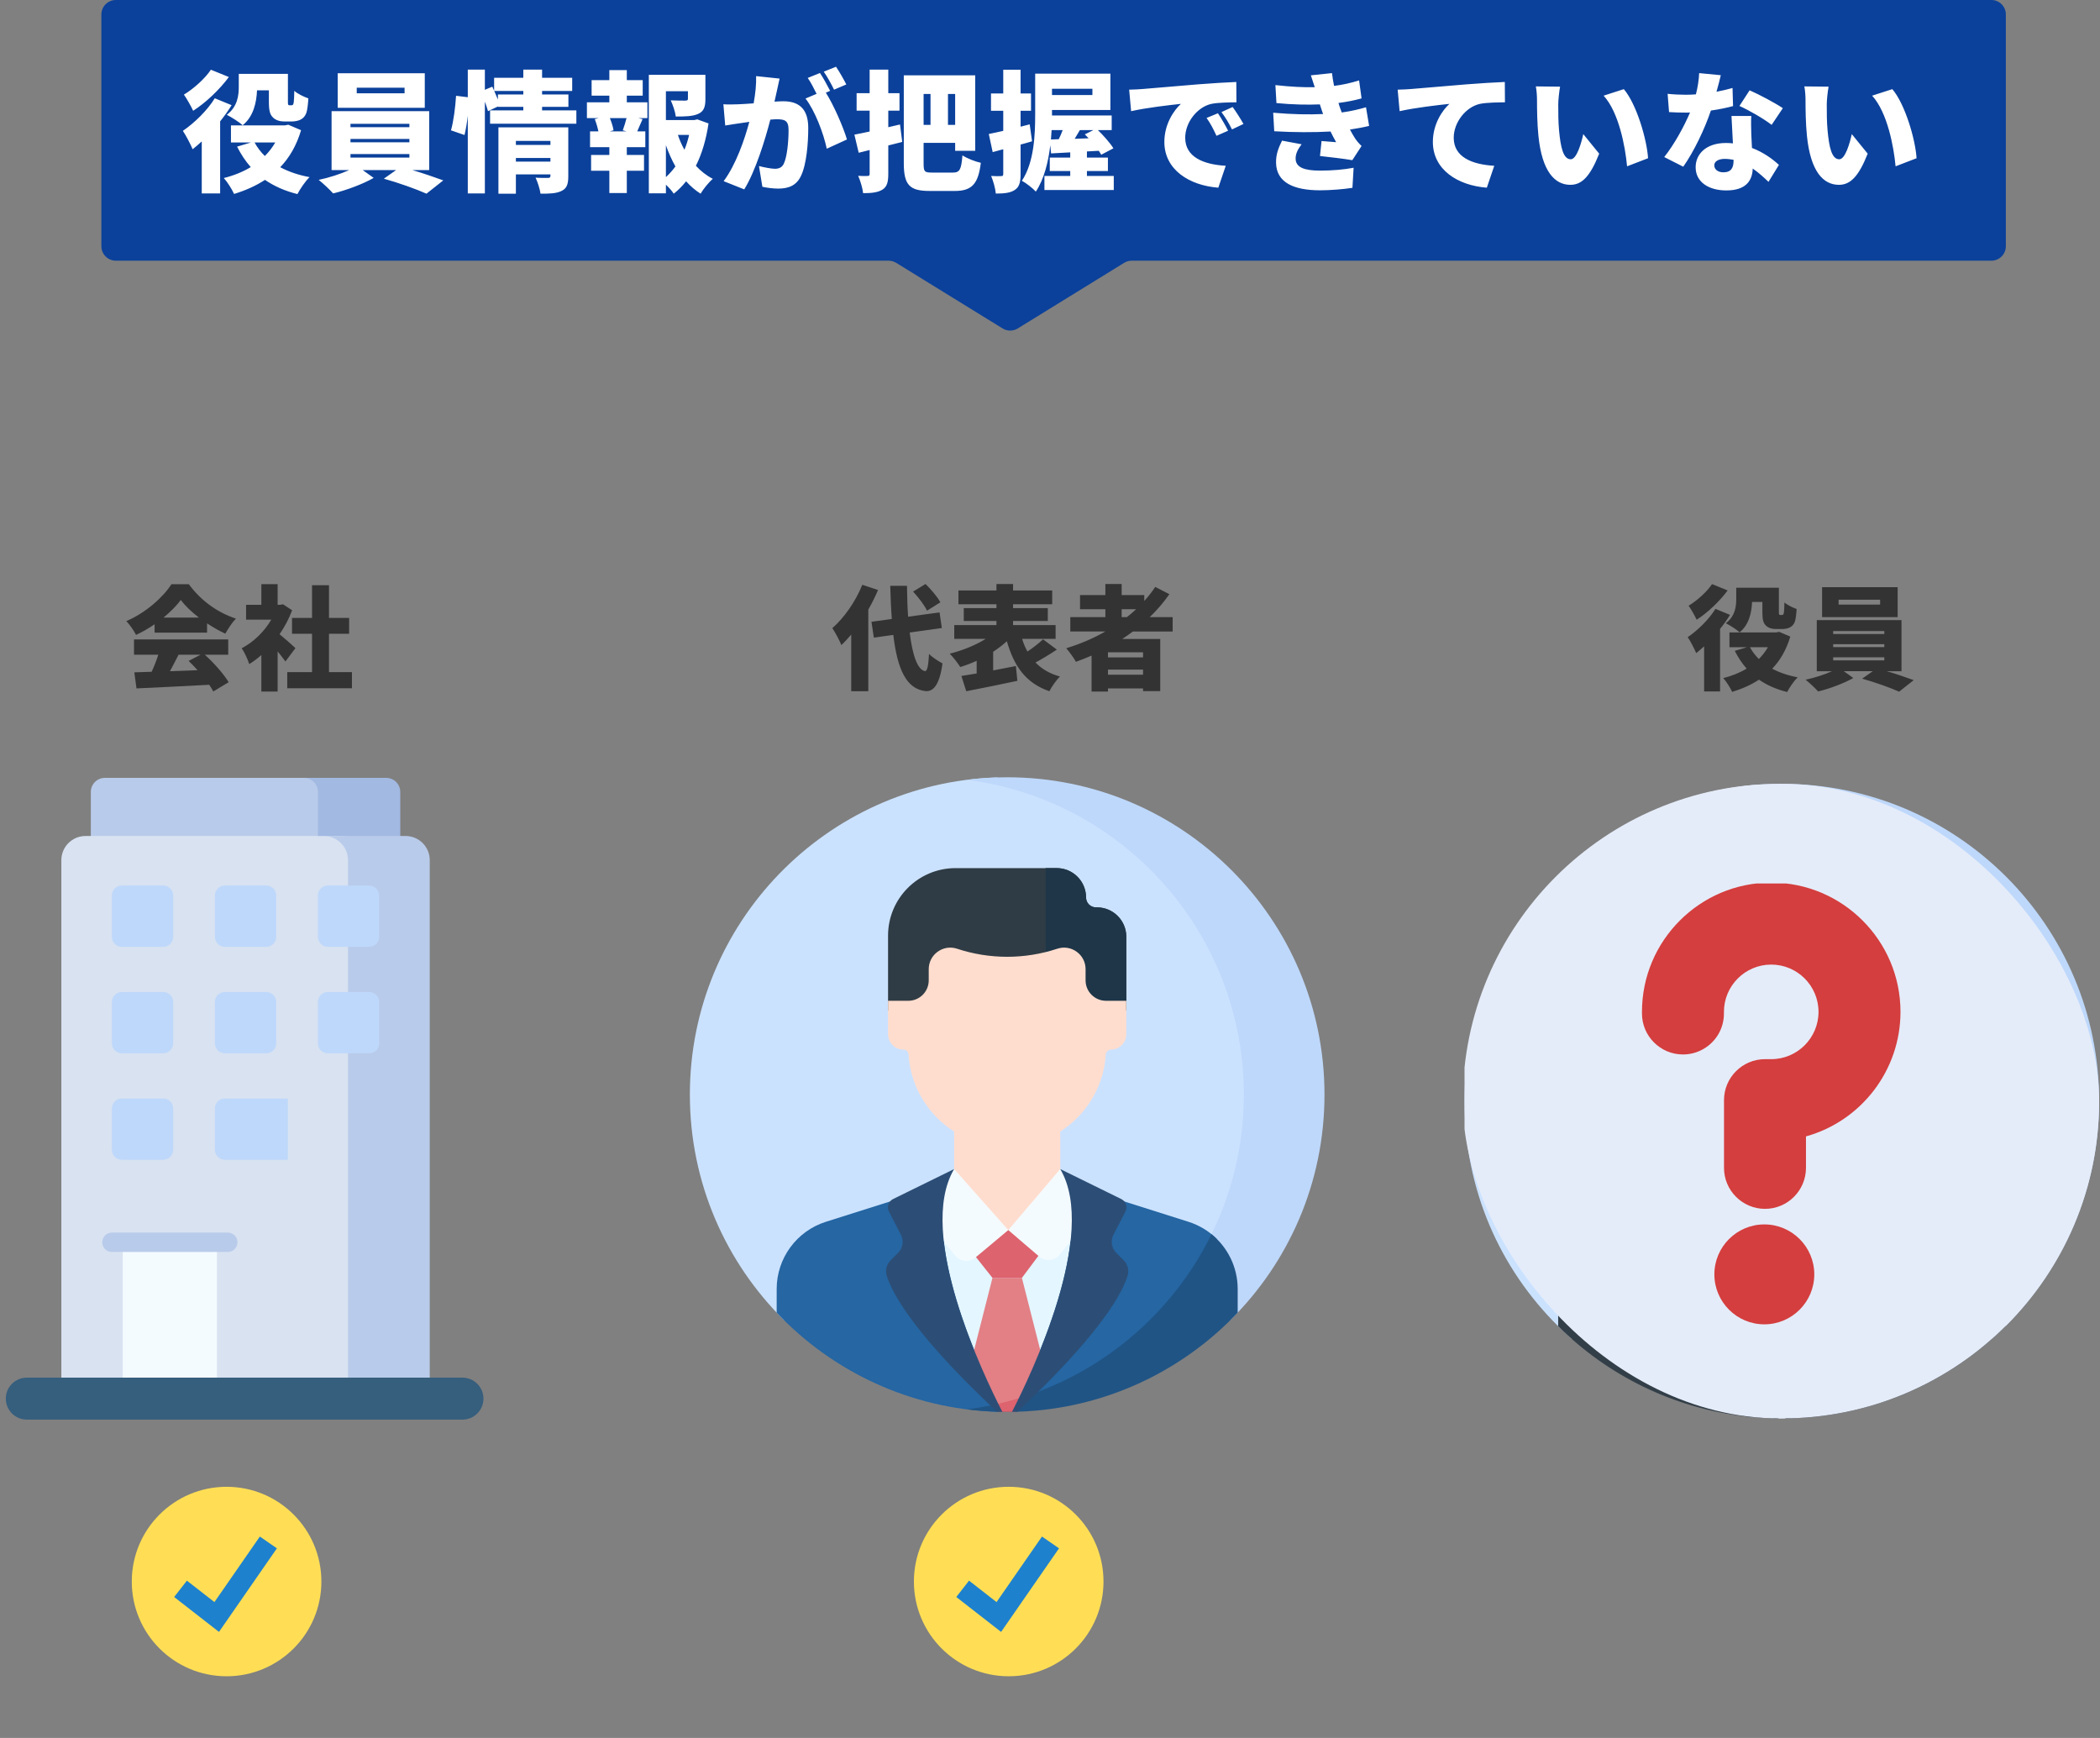
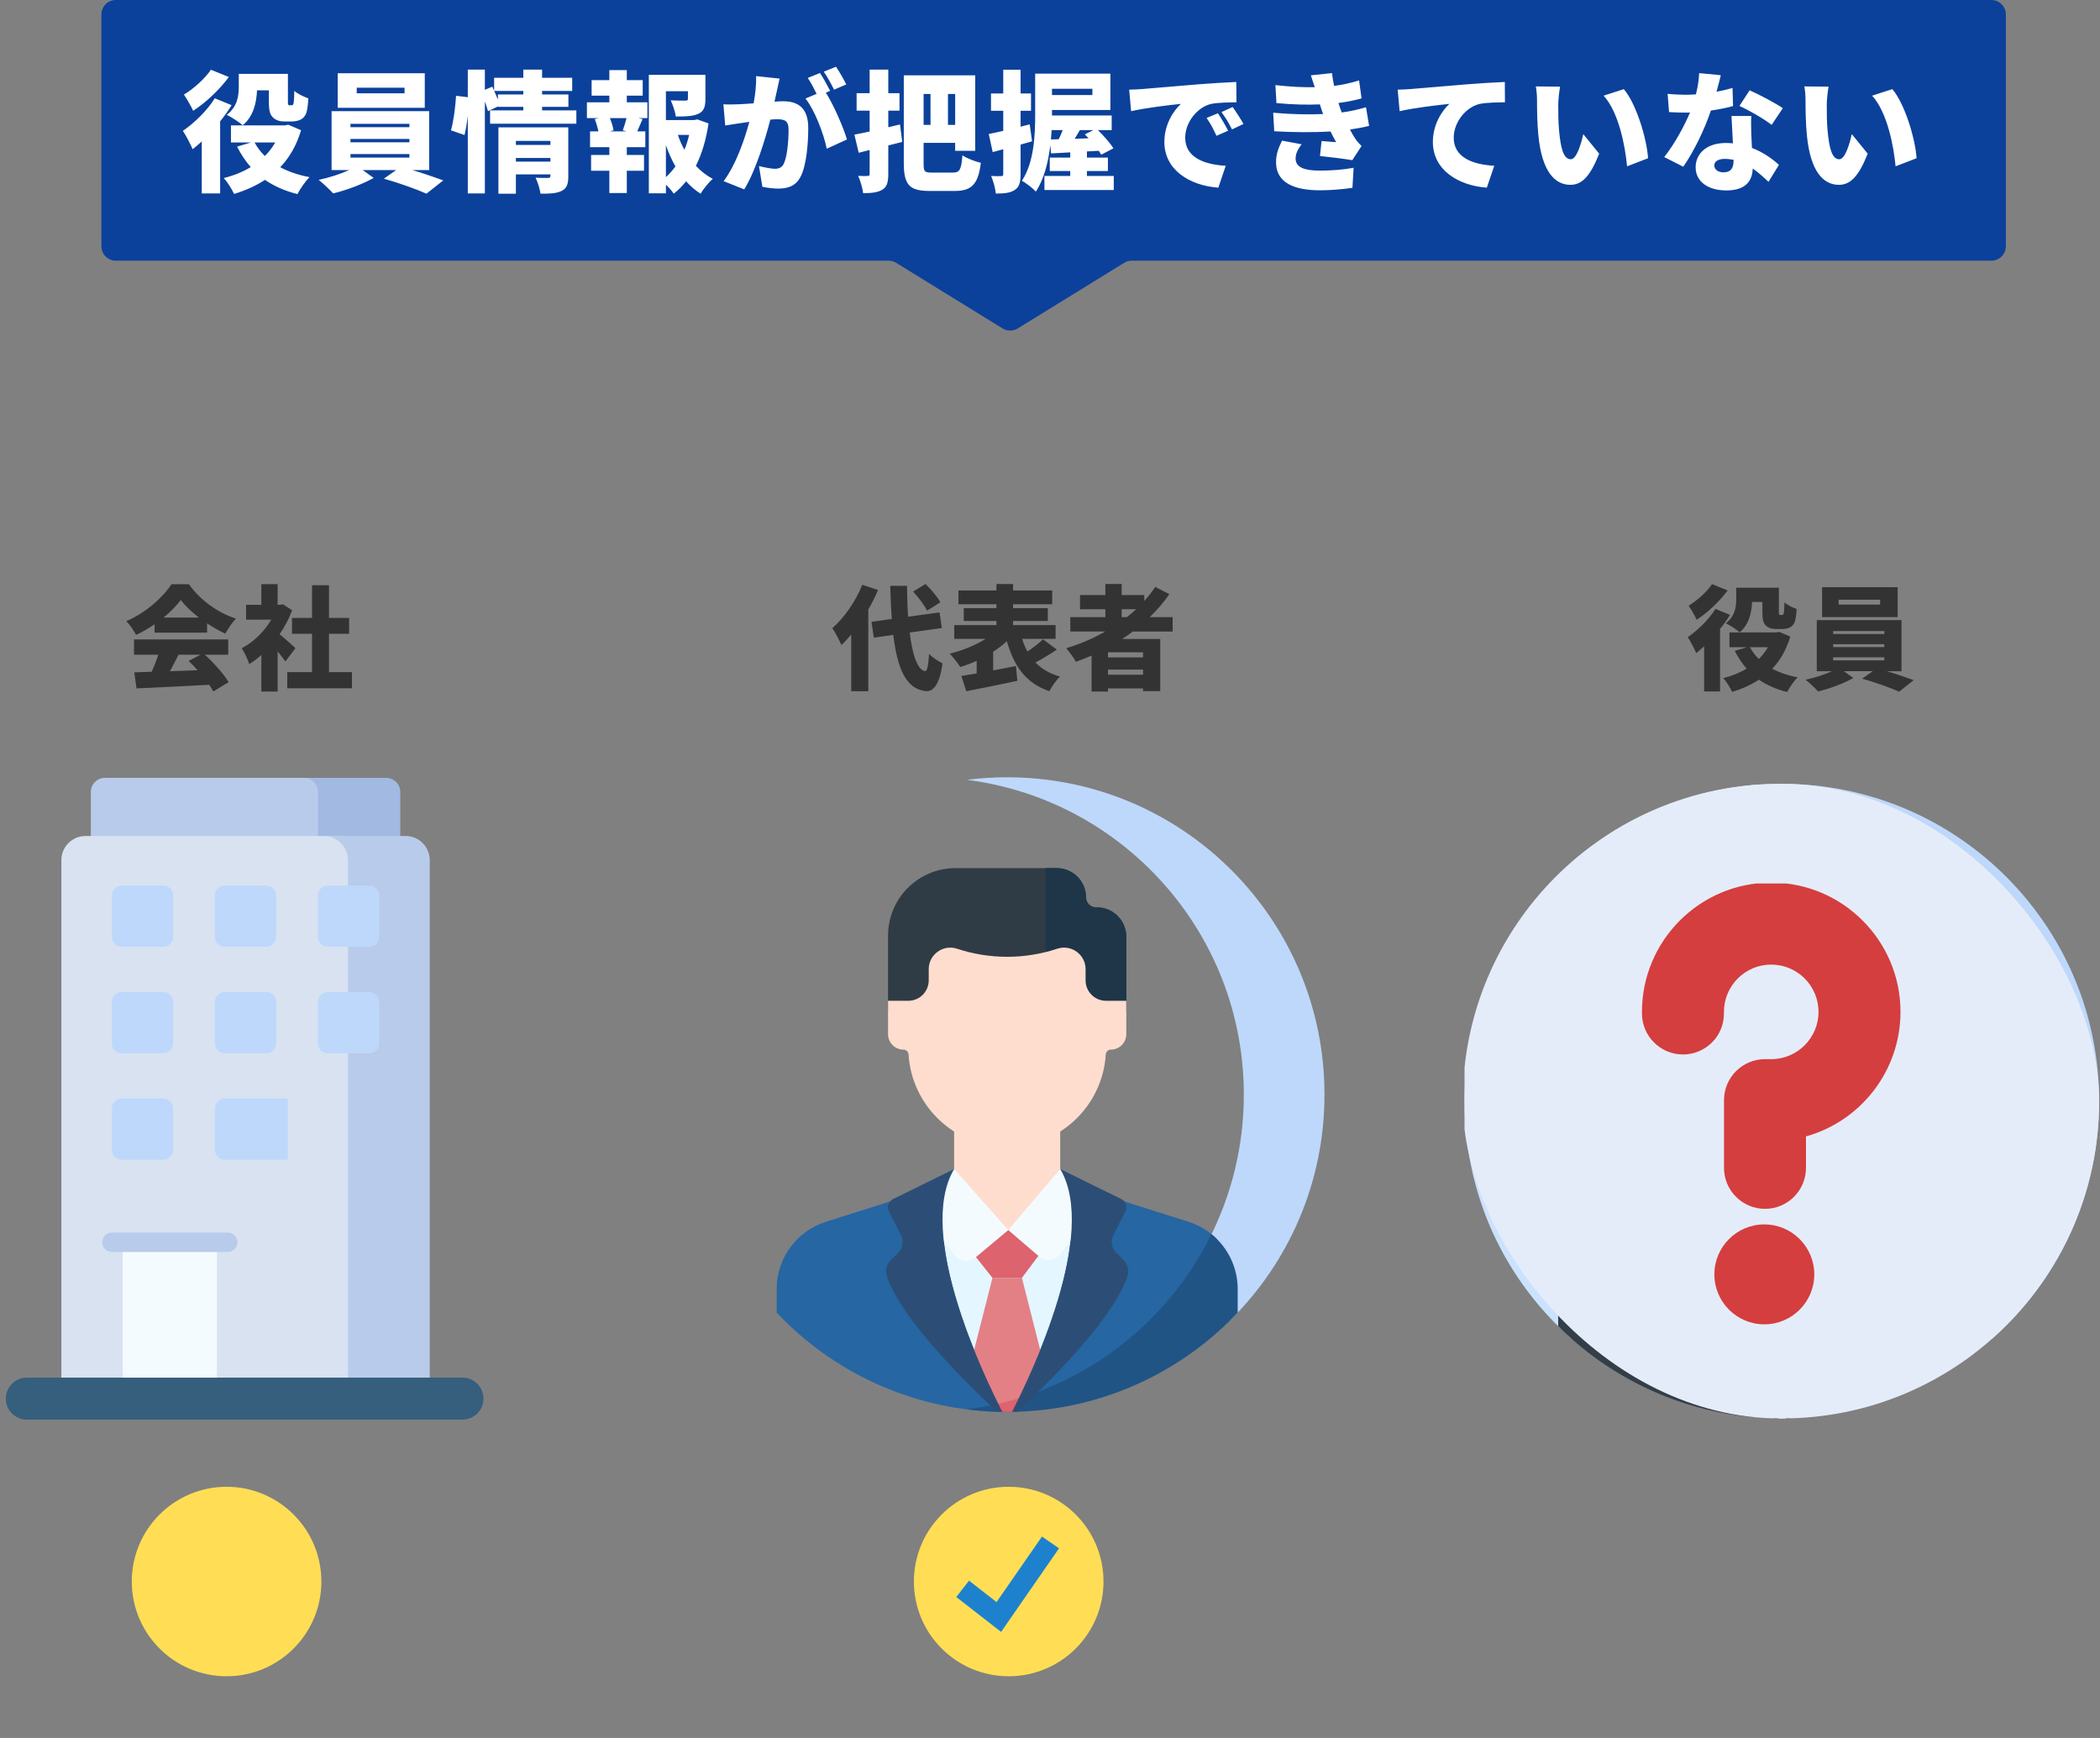
<svg xmlns="http://www.w3.org/2000/svg" fill="none" height="240" viewBox="0 0 290 240" width="290">
  <rect x="0" y="0" width="290" height="240" fill="#808080" stroke="none" />
  <clipPath id="a">
    <path d="m0 107.242h67v88.795h-67z" />
  </clipPath>
  <clipPath id="b">
    <path d="m202.244 108.239h87.639v87.639h-87.639z" />
  </clipPath>
  <clipPath id="c">
    <path d="m214 122h61v61h-61z" />
  </clipPath>
  <clipPath id="d">
    <path d="m95.268 107.336h87.639v87.639h-87.639z" />
  </clipPath>
  <clipPath id="e">
    <path d="m18.199 205.306h26.182v26.182h-26.182z" />
  </clipPath>
  <clipPath id="f">
    <path d="m126.206 205.306h26.182v26.182h-26.182z" />
  </clipPath>
  <path d="m22.582 85.285c.968-.797 1.796-1.64 2.39-2.437.594.812 1.484 1.656 2.499 2.437zm-1.234 2.077h7.247v-1.281c.828.547 1.687 1.046 2.515 1.421.406-.687.906-1.499 1.468-2.077-2.483-.812-4.826-2.452-6.498-4.748h-2.405c-1.125 1.765-3.561 3.967-6.232 5.092.469.484 1.078 1.359 1.343 1.905.89-.406 1.765-.921 2.562-1.468zm6.357 3.046-1.656.859c.406.39.828.828 1.234 1.281-1.281.047-2.577.094-3.811.141.391-.719.797-1.515 1.187-2.28zm3.811 0v-2.109h-13.011v2.109h3.358c-.25.781-.578 1.624-.921 2.358-.875.031-1.671.062-2.39.078l.297 2.218c2.671-.125 6.451-.297 10.043-.5.219.328.422.64.562.922l2.124-1.281c-.687-1.125-1.999-2.624-3.296-3.796zm9.278-.906c-.312-.312-1.437-1.312-2.187-1.921.703-1.015 1.296-2.14 1.734-3.311l-1.265-.828-.391.078h-.344v-2.858h-2.249v2.858h-2.109v2.046h3.483c-.968 1.656-2.483 3.124-4.092 3.952.328.437.859 1.578 1.046 2.187.562-.344 1.125-.765 1.671-1.25v5.045h2.249v-5.545c.406.5.797 1 1.078 1.39zm4.639 3.311v-5.295h2.78v-2.187h-2.78v-4.514h-2.343v4.514h-2.765v2.187h2.765v5.295h-3.421v2.233h8.934v-2.233z" fill="#333" />
  <g clip-path="url(#a)">
    <path d="m46.403 109.36c0-1.072-.869-1.941-1.941-1.941h-29.977c-1.072 0-1.941.869-1.941 1.941v12.428h33.859v-12.428z" fill="#b9cbea" />
    <path d="m53.334 107.419h-11.37c1.072 0 1.941.869 1.941 1.941v12.428h11.37v-12.428c0-1.072-.869-1.941-1.941-1.941z" fill="#a2b9e2" />
    <path d="m47.217 115.445h-35.407c-1.843 0-3.337 1.494-3.337 3.337v73.328h42.081v-73.328c0-1.843-1.494-3.337-3.337-3.337z" fill="#d8e2f1" />
    <path d="m56.01 115.445h-11.289c1.843 0 3.337 1.494 3.337 3.337v73.328h11.289v-73.328c0-1.843-1.494-3.337-3.337-3.337z" fill="#b9cbea" />
    <g fill="#bed8fb">
      <path d="m15.454 129.379v-5.722c0-.756.613-1.369 1.369-1.369h5.722c.756 0 1.369.613 1.369 1.369v5.722c0 .756-.613 1.369-1.369 1.369h-5.722c-.756 0-1.369-.613-1.369-1.369z" />
      <path d="m29.68 129.379v-5.722c0-.756.613-1.369 1.369-1.369h5.722c.756 0 1.369.613 1.369 1.369v5.722c0 .756-.613 1.369-1.369 1.369h-5.722c-.756 0-1.369-.613-1.369-1.369z" />
      <path d="m43.906 129.379v-5.722c0-.756.613-1.369 1.369-1.369h5.722c.756 0 1.369.613 1.369 1.369v5.722c0 .756-.613 1.369-1.369 1.369h-5.722c-.756 0-1.369-.613-1.369-1.369z" />
      <path d="m15.454 144.082v-5.722c0-.756.613-1.369 1.369-1.369h5.722c.756 0 1.369.613 1.369 1.369v5.722c0 .756-.613 1.37-1.369 1.37h-5.722c-.756 0-1.369-.613-1.369-1.37z" />
      <path d="m29.68 144.082v-5.722c0-.756.613-1.369 1.369-1.369h5.722c.756 0 1.369.613 1.369 1.369v5.722c0 .756-.613 1.37-1.369 1.37h-5.722c-.756 0-1.369-.613-1.369-1.37z" />
      <path d="m43.906 144.082v-5.722c0-.756.613-1.369 1.369-1.369h5.722c.756 0 1.369.613 1.369 1.369v5.722c0 .756-.613 1.37-1.369 1.37h-5.722c-.756 0-1.369-.613-1.369-1.37z" />
      <path d="m15.454 158.786v-5.723c0-.756.613-1.369 1.369-1.369h5.722c.756 0 1.369.613 1.369 1.369v5.723c0 .756-.613 1.369-1.369 1.369h-5.722c-.756 0-1.369-.613-1.369-1.369z" />
      <path d="m29.68 158.786v-5.723c0-.756.613-1.369 1.369-1.369h8.696v8.46h-8.696c-.756.001-1.369-.612-1.369-1.368z" />
    </g>
    <path d="m16.95 171.549h13.011v20.56h-13.011z" fill="#f4fbff" />
    <path d="m31.457 172.887h-16.004c-.739 0-1.337-.599-1.337-1.337 0-.739.599-1.338 1.337-1.338h16.004c.739 0 1.337.599 1.337 1.338 0 .738-.599 1.337-1.337 1.337z" fill="#b9cbea" />
    <path d="m63.865 196.037h-60.165c-1.6 0-2.897-1.297-2.897-2.898 0-1.6 1.297-2.897 2.897-2.897h60.165c1.6 0 2.897 1.297 2.897 2.897 0 1.601-1.297 2.898-2.897 2.898z" fill="#365e7d" />
  </g>
  <path d="m243.375 83.129v1.39c0 1.125.156 1.531.484 1.859.313.328.844.484 1.312.484h.984c.313 0 .75-.078 1.015-.219.328-.172.532-.406.672-.75.141-.344.219-1.109.266-1.796-.547-.188-1.312-.562-1.687-.906-.016.609-.031 1.109-.063 1.328-.031.234-.078.328-.125.359-.047.031-.109.047-.156.047h-.234c-.063 0-.125-.031-.156-.078-.032-.062-.032-.188-.032-.453v-3.233h-5.888v1.515c0 1.046-.125 2.39-1.437 3.389.515.25 1.515.89 1.906 1.25 1.312-1.062 1.655-2.749 1.718-4.186zm-6.951-2.468c-.656 1-2.03 2.265-3.233 2.983.344.484.875 1.421 1.109 1.937 1.515-.968 3.171-2.546 4.28-4.045zm.469 3.421c-.906 1.468-2.452 2.968-3.827 3.905.359.515.969 1.702 1.172 2.202.359-.281.718-.594 1.093-.937v6.232h2.202v-8.637c.516-.64.984-1.296 1.375-1.937zm7.247 5.295c-.343.594-.765 1.14-1.249 1.624-.5-.484-.906-1.031-1.234-1.624zm1.562-2.124-.406.078h-6.466v2.046h2.405l-1.671.5c.468.921 1 1.734 1.64 2.452-.953.578-2.046 1.015-3.233 1.312.421.453.968 1.328 1.234 1.905 1.374-.422 2.608-.968 3.701-1.687 1.094.75 2.375 1.328 3.89 1.702.312-.609.952-1.546 1.452-2.03-1.343-.25-2.514-.656-3.514-1.187 1.109-1.156 1.952-2.608 2.499-4.436zm13.933-3.764h-5.733v-.672h5.733zm2.421-2.405h-10.434v4.139h10.434zm-8.903 9.684h7.06v.422h-7.06zm0-1.812h7.06v.406h-7.06zm0-1.812h7.06v.406h-7.06zm9.434 5.545v-7.06h-11.699v7.06h2.108c-1.046.469-2.436.921-3.654 1.171.546.437 1.312 1.156 1.733 1.624 1.578-.375 3.608-1.14 4.858-1.859l-1.312-.937h3.998l-1.468 1.031c1.687.469 3.858 1.234 5.108 1.796l2.015-1.593c-1-.359-2.375-.843-3.702-1.234z" fill="#333" />
  <g clip-path="url(#b)">
-     <path d="m246.154 193.196 16.493-4.758c10.546-8.278 17.323-21.141 17.323-35.588 0-22.204-16.003-40.668-37.103-44.495-22.708 1.638-40.622 20.578-40.622 43.703 0 12.195 4.89 23.136 12.93 31.08l1.808 1.694z" fill="#cbe2ff" />
+     <path d="m246.154 193.196 16.493-4.758c10.546-8.278 17.323-21.141 17.323-35.588 0-22.204-16.003-40.668-37.103-44.495-22.708 1.638-40.622 20.578-40.622 43.703 0 12.195 4.89 23.136 12.93 31.08l1.808 1.694" fill="#cbe2ff" />
    <path d="m246.063 108.239c-1.887 0-3.747.119-5.571.351 21.571 2.736 38.249 21.155 38.249 43.468 0 16.366-8.972 30.635-22.265 38.16l18.668-5.385c9.04-8.027 14.738-19.734 14.738-32.775 0-24.201-19.619-43.819-43.819-43.819z" fill="#bed8fb" />
    <path d="m259.568 160.785c2.916-1.711 4.707-4.84 4.706-8.221-.003-9.735-.005-15.061-.005-15.061 0-10.054-8.15-18.205-18.204-18.205s-18.205 8.151-18.205 18.205c0 0-.001 5.326-.005 15.061-.001 3.381 1.791 6.51 4.707 8.221l2.054 1.204c3.472 2.036 7.424 3.11 11.449 3.11s7.977-1.074 11.449-3.11z" fill="#612929" />
    <path d="m264.27 137.503c0-7.547-4.593-14.022-11.136-16.781v43.241c1.519-.499 2.989-1.158 4.38-1.974l2.054-1.204c2.916-1.711 4.708-4.84 4.707-8.221-.004-9.735-.005-15.061-.005-15.061z" fill="#532121" />
    <path d="m246.065 179.805 11.551-8.129-4.663-5.647v-12.873h-13.776v12.873l-4.662 5.647z" fill="#ffddce" />
    <path d="m268.587 169.038-12.756-2.455c-2.014 3.28-5.634 5.468-9.765 5.468-4.132 0-7.752-2.188-9.766-5.468l-12.756 2.455c-4.858.935-8.368 5.186-8.368 10.133v3.966c6.831 6.79 15.889 11.341 25.981 12.465.757.085 1.523.038 2.267-.126l3.244-.715c.77-.17 1.57-.155 2.333.045 1.058.276 2.178.196 3.187-.226 9.935-4.157 18.072-11.755 22.916-21.307-1.496-2.145-3.795-3.711-6.517-4.235z" fill="#323e48" />
-     <path d="m276.954 179.17c0-2.793-1.12-5.364-2.969-7.241-6.442 12.638-18.834 21.736-33.487 23.596 1.776.225 3.585.345 5.42.351h.005c.057.001.202.001.282 0h.005c11.994-.039 22.854-4.897 30.744-12.739z" fill="#1d2b37" />
    <path d="m246.952 194.698c1.632-4.725 5.021-15.413 5.827-24.823-1.887 1.368-4.205 2.175-6.713 2.175s-4.827-.807-6.713-2.175c.827 9.658 4.375 20.665 5.952 25.186z" fill="#f4f8fe" />
    <path d="m245.169 194.672c.158.456.299.859.421 1.199.898.009.586.004.949 0 .166-.464.369-1.044.6-1.72-.651.188-1.307.362-1.97.521z" fill="#fff" />
    <path d="m258.275 136.285c-4.865-5.239-5.768-9.999-5.768-9.999-2.416 6.34-8.553 10.845-15.741 10.845-.22 0-.439-.005-.657-.013-1.654-.063-3.028 1.262-3.028 2.918v5.318c.107 7.082 5.878 12.791 12.985 12.791s12.878-5.709 12.985-12.791v-7.087c0-.735-.276-1.444-.776-1.982z" fill="#ffddce" />
    <path d="m231.668 167.027c-.555.34-.665 1.099-.23 1.582l2.701 3c.386.429.349 1.091-.082 1.474l-1.781 1.582c-.374.332-.559.834-.471 1.327.995 5.559 9.889 16.176 13.106 19.871.227.005.454.009.682.012-1.556-4.36-6.415-18.849-6.415-29.846v-3.605z" fill="#202d36" />
    <path d="m260.465 167.027-7.51-4.603v3.606c0 10.996-4.859 25.485-6.415 29.845.228-.002.455-.006.682-.012 3.217-3.695 12.111-14.312 13.106-19.871.088-.493-.097-.994-.471-1.327l-1.781-1.582c-.431-.383-.468-1.044-.082-1.473l2.701-3c.435-.484.325-1.243-.23-1.583z" fill="#202d36" />
    <path d="m261.02 138.289h-1.969v6.504h1.969c1.796 0 3.252-1.457 3.252-3.253-.001-1.796-1.457-3.251-3.252-3.251z" fill="#ffddce" />
    <rect fill="#e5ecf9" height="87.636" rx="43.818" width="87.882" x="202" y="108.239" />
  </g>
  <g clip-path="url(#c)" fill="#d43e3e">
    <path d="m244.598 121.881c-9.842 0-17.85 8.007-17.85 17.85v.223c0 3.12 2.539 5.659 5.66 5.659.869 0 1.704-.193 2.483-.573 1.959-.958 3.177-2.907 3.177-5.086v-.223c0-3.601 2.929-6.53 6.53-6.53s6.531 2.929 6.531 6.53-2.93 6.531-6.531 6.531h-.86c-3.121 0-5.66 2.539-5.66 5.66v9.351c0 3.121 2.539 5.66 5.66 5.66s5.659-2.539 5.659-5.66v-4.346c7.646-2.129 13.051-9.137 13.051-17.196.001-9.843-8.007-17.85-17.85-17.85z" />
    <path d="m243.646 169.082c-3.805 0-6.9 3.095-6.9 6.899 0 3.805 3.095 6.9 6.9 6.9 3.804 0 6.899-3.095 6.899-6.9 0-3.804-3.095-6.899-6.899-6.899z" />
  </g>
  <path d="m129.858 83.176c-.391-.75-1.297-1.796-2.046-2.53l-1.719 1.046c.735.797 1.594 1.905 1.922 2.64zm-10.778-2.421c-.921 2.296-2.514 4.577-4.139 5.982.391.562 1.031 1.796 1.25 2.343.453-.422.906-.921 1.359-1.453v7.825h2.358v-11.277c.516-.89.969-1.812 1.343-2.702zm10.981 5.967-.313-2.155-4.342.594c-.093-1.312-.14-2.749-.156-4.264h-2.312c.047 1.656.11 3.186.219 4.577l-2.811.39.328 2.187 2.686-.375c.562 4.717 1.781 7.482 4.483 7.763.906.062 1.874-.609 2.312-3.827-.407-.219-1.422-.828-1.859-1.312-.094 1.671-.25 2.405-.562 2.374-1.031-.172-1.734-2.218-2.109-5.326zm13.979 1.562c-.562.531-1.374 1.171-2.155 1.687-.297-.531-.547-1.125-.734-1.749h4.623v-1.906h-5.873v-.562h4.795v-1.781h-4.795v-.531h5.404v-1.905h-5.404v-.89h-2.296v.89h-5.248v1.905h5.248v.531h-4.514v1.781h4.514v.562h-5.826v1.906h4.342c-1.39.875-3.217 1.609-4.967 2.046.469.469 1.125 1.312 1.453 1.843.765-.234 1.515-.515 2.265-.859v1.749c-.781.125-1.484.25-2.109.344l.672 2.109c1.983-.391 4.623-.906 7.059-1.437l-.203-2.046c-1.03.203-2.108.406-3.139.609v-2.577c.687-.453 1.328-.937 1.89-1.453 1 3.436 2.577 5.763 5.873 6.904.312-.625.968-1.562 1.468-2.03-1.437-.391-2.546-1.062-3.389-1.937.921-.484 1.983-1.14 2.952-1.781zm10.856-4.155h1.999c-.406.375-.828.75-1.281 1.093h-.718zm2.952 6.654h-4.842v-.703h4.842zm-4.842 2.39v-.703h4.842v.703zm8.934-5.967v-1.984h-3.171c1.015-.968 1.921-2.03 2.718-3.171l-1.953-1c-.453.672-.952 1.328-1.515 1.937v-.812h-3.123v-1.531h-2.25v1.531h-3.498v1.952h3.498v1.093h-4.842v1.984h4.842c-1.671.953-3.498 1.734-5.404 2.312.406.453 1.078 1.39 1.343 1.874.719-.266 1.453-.547 2.156-.859v4.967h2.265v-.437h4.842v.375h2.374v-7.2h-5.248c.499-.328.999-.672 1.468-1.031z" fill="#333" />
  <g clip-path="url(#d)">
-     <path d="m139.091 190.068 17.362-4.384c9.91-8.229 16.222-20.641 16.222-34.528 0-21.421-15.014-39.336-35.092-43.795-23.504.793-42.315 20.097-42.315 43.794 0 12.173 4.964 23.185 12.976 31.125z" fill="#cbe2ff" />
    <path d="m171.766 151.155c0 14.364-6.912 27.112-17.591 35.104l15.753-3.979c8.014-7.94 12.978-18.952 12.978-31.125 0-24.201-19.618-43.819-43.819-43.819-1.887 0-3.746.119-5.57.351 21.57 2.736 38.249 21.154 38.249 43.468z" fill="#bed8fb" />
    <path d="m149.979 123.931c0-2.238-1.815-4.052-4.053-4.052h-13.964c-5.151 0-9.326 4.175-9.326 9.326v10.354h32.9v-10.207c0-2.238-1.814-4.053-4.052-4.053h-.137c-.756 0-1.368-.612-1.368-1.368z" fill="#303c45" />
    <path d="m151.482 125.299h-.136c-.756 0-1.369-.612-1.369-1.368 0-2.238-1.814-4.053-4.052-4.053h-1.531v19.681h11.14v-10.208c0-2.237-1.814-4.052-4.052-4.052z" fill="#1e3648" />
    <path d="m168.022 171.072c-1.071-1.059-2.396-1.877-3.901-2.353l-11.963-3.788-13.068-.459-13.074.459-11.963 3.788c-4.048 1.281-6.798 5.037-6.798 9.282v3.269c7.666 8.101 18.392 13.277 30.328 13.679 13.373-2.97 24.5-11.909 30.439-23.877z" fill="#2566a3" />
    <path d="m170.919 181.269v-3.268c0-3.002-1.377-5.757-3.613-7.568-6.352 12.945-18.901 22.298-33.78 24.189 1.796.228 3.625.349 5.482.352 1.784-.002 3.545-.106 5.276-.305 10.447-1.234 19.768-6.144 26.635-13.4z" fill="#205485" />
    <path d="m140.08 194.319c2.651-5.264 9.555-20.21 7.586-29.546l-8.576-3.337-8.584 3.337c-2.029 9.624 5.37 25.21 7.82 30.005.589-.142 1.174-.295 1.754-.459z" fill="#e4f6ff" />
    <path d="m144.598 190.146-3.477-13.68h-4.068l-3.469 13.642 4.289 4.776c1.089-.25 2.163-.539 3.22-.866z" fill="#e28086" />
    <path d="m137.941 194.958c.355.01.711.016 1.068.017.414-.001.826-.008 1.237-.02l2.209-2.44c-1.739.61-3.528 1.113-5.359 1.502z" fill="#dd636e" />
    <path d="m146.409 163.51v-7.714h-14.648v7.714c0 4.045 7.324 8.464 7.324 8.464s7.324-4.419 7.324-8.464z" fill="#ffddce" />
    <path d="m155.534 138.201h-2.8c-1.557 0-2.82-1.263-2.82-2.82v-1.543c0-2.029-1.984-3.463-3.91-2.826-4.492 1.485-9.343 1.485-13.835.001l-.005-.002c-1.926-.636-3.911.798-3.911 2.826v1.544c0 1.558-1.262 2.82-2.819 2.82h-2.8v4.611c0 1.178.955 2.133 2.133 2.133.372 0 .674.292.698.663.45 7.132 6.373 12.778 13.619 12.778s13.169-5.646 13.619-12.778c.024-.371.326-.663.698-.663 1.178 0 2.133-.955 2.133-2.133z" fill="#ffddce" />
    <path d="m131.76 161.436-5.744 4.667 6.023 7.448c.733.714 1.887.757 2.672.102l4.53-3.784z" fill="#f4fbff" />
    <path d="m146.411 161.436-7.171 8.433 4.258 3.64c.78.667 1.939.634 2.679-.077l5.981-7.329z" fill="#f4fbff" />
    <path d="m131.761 161.436-8.431 4.142c-.642.315-.9 1.096-.572 1.731l1.652 3.203c.428.83.27 1.841-.391 2.501-.34.339-.709.707-1.028 1.026-.571.57-.776 1.413-.525 2.18 1.995 6.079 11.593 15.376 15.225 18.739.244.007.489.011.734.014-2.634-5.124-11.968-24.59-6.664-33.536z" fill="#2c4e76" />
    <path d="m154.153 173.013c-.661-.66-.818-1.671-.39-2.501l1.651-3.203c.328-.635.071-1.416-.571-1.731l-8.432-4.142c5.303 8.944-4.025 28.402-6.662 33.532.248-.005.495-.011.742-.019 3.64-3.371 13.223-12.656 15.215-18.73.252-.767.046-1.61-.525-2.18-.319-.319-.688-.687-1.028-1.026z" fill="#2c4e76" />
    <path d="m139.24 169.869-4.461 3.725 2.273 2.872h4.068l2.273-3.041z" fill="#dd636e" />
  </g>
  <g clip-path="url(#e)">
    <path d="m31.29 231.479c7.23 0 13.091-5.857 13.091-13.082 0-7.226-5.861-13.083-13.091-13.083s-13.091 5.857-13.091 13.083c0 7.225 5.861 13.082 13.091 13.082z" fill="#ffde55" />
-     <path d="m30.24 225.355-6.19-4.822 1.76-2.258 3.801 2.961 6.273-9.052 2.354 1.63z" fill="#1e81ce" />
  </g>
  <g clip-path="url(#f)">
    <path d="m139.297 231.479c7.23 0 13.091-5.857 13.091-13.082 0-7.226-5.861-13.083-13.091-13.083s-13.091 5.857-13.091 13.083c0 7.225 5.861 13.082 13.091 13.082z" fill="#ffde55" />
    <path d="m138.247 225.355-6.189-4.822 1.76-2.258 3.8 2.961 6.274-9.052 2.353 1.63z" fill="#1e81ce" />
  </g>
  <path clip-rule="evenodd" d="m277 2c0-1.105-.895-2-2-2h-259c-1.105 0-2 .895-2 2v32c0 1.105.895 2 2 2h106.712c.371 0 .734.103 1.05.297l14.688 9.056c.644.397 1.456.397 2.1 0l14.688-9.056c.316-.195.679-.297 1.05-.297h118.712c1.105 0 2-.895 2-2z" fill="#0b419b" fill-rule="evenodd" />
  <path d="m37.132 12.472v1.602c0 1.296.18 1.764.558 2.142.36.378.972.558 1.512.558h1.134c.36 0 .864-.09 1.17-.252.378-.198.612-.468.774-.864s.252-1.278.306-2.07c-.63-.216-1.512-.648-1.944-1.044-.018.702-.036 1.278-.072 1.53-.036.27-.09.378-.144.414s-.126.054-.18.054h-.27c-.072 0-.144-.036-.18-.09-.036-.072-.036-.216-.036-.522v-3.726h-6.786v1.746c0 1.206-.144 2.754-1.656 3.906.594.288 1.746 1.026 2.196 1.44 1.512-1.224 1.908-3.168 1.98-4.824zm-8.01-2.844c-.756 1.152-2.34 2.61-3.726 3.438.396.558 1.008 1.638 1.278 2.232 1.746-1.116 3.654-2.934 4.932-4.662zm.54 3.942c-1.044 1.692-2.826 3.42-4.41 4.5.414.594 1.116 1.962 1.35 2.538.414-.324.828-.684 1.26-1.08v7.182h2.538v-9.954c.594-.738 1.134-1.494 1.584-2.232zm8.352 6.102c-.396.684-.882 1.314-1.44 1.872-.576-.558-1.044-1.188-1.422-1.872zm1.8-2.448-.468.09h-7.452v2.358h2.772l-1.926.576c.54 1.062 1.152 1.998 1.89 2.826-1.098.666-2.358 1.17-3.726 1.512.486.522 1.116 1.53 1.422 2.196 1.584-.486 3.006-1.116 4.266-1.944 1.26.864 2.736 1.53 4.482 1.962.36-.702 1.098-1.782 1.674-2.34-1.548-.288-2.898-.756-4.05-1.368 1.278-1.332 2.25-3.006 2.88-5.112zm16.056-4.338h-6.606v-.774h6.606zm2.79-2.772h-12.024v4.77h12.024zm-10.26 11.16h8.136v.486h-8.136zm0-2.088h8.136v.468h-8.136zm0-2.088h8.136v.468h-8.136zm10.872 6.39v-8.136h-13.482v8.136h2.43c-1.206.54-2.808 1.062-4.212 1.35.63.504 1.512 1.332 1.998 1.872 1.818-.432 4.158-1.314 5.598-2.142l-1.512-1.08h4.608l-1.692 1.188c1.944.54 4.446 1.422 5.886 2.07l2.322-1.836c-1.152-.414-2.736-.972-4.266-1.422zm11.97-1.17v-.504h4.77v.504zm4.77-2.862v.558h-4.77v-.558zm2.466-1.872h-9.648v9.162h2.412v-2.664h4.77v.198c0 .216-.09.288-.324.288s-1.098.018-1.728-.036c.288.612.594 1.566.684 2.214 1.242 0 2.178-.018 2.898-.378.738-.342.936-.954.936-2.034zm-9.72-4.536v.702c-.162-.378-.324-.792-.504-1.188h4.014v.486zm6.102 2.196v-.486h3.636v-1.71h-3.636v-.486h4.158v-1.818h-4.158v-1.134h-2.592v1.134h-4.032v1.782l-.252-.558-1.026.432v-2.79h-2.358v3.816l-1.62-.198c-.09 1.494-.342 3.528-.702 4.77l1.872.648c.18-.756.342-1.71.45-2.664v10.728h2.358v-12.672c.18.486.342.954.432 1.314l1.368-.648v.054h3.51v.486h-4.59v1.836h11.916v-1.836zm11.664 2.898h-2.322l.522-.144c-.054-.45-.27-1.116-.504-1.692h2.304c-.144.558-.342 1.206-.522 1.692zm.036-4.932h2.196v-2.142h-2.196v-1.386h-2.412v1.386h-2.448v2.142h2.448v.918h-3.096v2.178h1.656l-.576.144c.216.522.396 1.17.504 1.692h-1.152v2.178h2.664v1.08h-2.52v2.178h2.52v3.078h2.412v-3.078h2.376v-2.178h-2.376v-1.08h2.556v-2.178h-1.116c.216-.486.45-1.062.738-1.692l-.594-.144h1.26v-2.178h-2.844zm5.4 6.84c.36 1.044.81 2.034 1.314 2.934-.396.54-.828 1.026-1.314 1.476zm3.204-1.422c-.162.72-.378 1.404-.648 2.052-.36-.648-.666-1.332-.9-2.052zm1.134-2.142-.414.09h-3.924v-3.978h3.042v1.044c0 .198-.09.234-.36.252-.252 0-1.278 0-2.016-.036.288.612.612 1.548.702 2.232 1.296 0 2.304-.018 3.078-.36.792-.342 1.008-.972 1.008-2.034v-3.366h-7.812v16.362h2.358v-1.188c.414.396.828.846 1.08 1.242.63-.486 1.188-1.062 1.71-1.71.594.666 1.26 1.242 1.998 1.71.378-.648 1.134-1.584 1.692-2.052-.882-.45-1.656-1.062-2.34-1.8.846-1.674 1.422-3.672 1.746-5.85zm11.358-5.634-3.24-.342c.036 1.116-.09 2.358-.342 3.762-.81.054-1.548.108-2.07.126-.72.018-1.404.054-2.106 0l.252 2.934c.594-.108 1.638-.252 2.214-.342.252-.036.648-.09 1.116-.162-.666 2.466-1.836 5.886-3.546 8.19l2.844 1.134c1.53-2.466 2.88-6.822 3.6-9.63.36-.036.648-.054.864-.054 1.116 0 1.656.162 1.656 1.476 0 1.674-.216 3.78-.666 4.68-.234.486-.648.684-1.224.684-.45 0-1.53-.198-2.196-.378l.468 2.862c.648.144 1.494.252 2.196.252 1.458 0 2.52-.45 3.132-1.746.774-1.584 1.008-4.536 1.008-6.642 0-2.7-1.368-3.672-3.438-3.672-.324 0-.738.018-1.224.054.108-.468.216-.972.324-1.458.108-.504.252-1.188.378-1.728zm7.794-1.638-1.692.684c.486.684 1.062 1.746 1.422 2.484l1.692-.72c-.306-.612-.954-1.764-1.422-2.448zm-2.214.864-1.692.684c.432.612.882 1.494 1.224 2.196l-1.53.648c1.296 1.656 2.502 4.842 2.934 6.93l2.79-1.278c-.486-1.656-1.836-4.77-2.916-6.462l.594-.252c-.324-.63-.954-1.8-1.404-2.466zm11.052 7.11-1.62.378v-2.286h1.548v-2.412h-1.548v-3.258h-2.574v3.258h-1.8v2.412h1.8v2.88c-.774.162-1.494.324-2.106.432l.594 2.502 1.512-.378v3.294c0 .216-.072.288-.288.288-.198.018-.792.018-1.296-.018.306.684.612 1.728.684 2.394 1.17 0 2.016-.09 2.664-.486.63-.396.81-1.026.81-2.178v-3.924l1.926-.486zm4.212-4.212v4.266h-.954v-4.266zm3.402 4.266h-.99v-4.266h.99zm-3.186 6.588c-1.062 0-1.17-.126-1.17-1.278v-2.826h4.356v1.098h2.772v-10.422h-9.864v12.132c0 3.06.846 3.834 3.564 3.834h3.51c2.394 0 3.222-1.062 3.564-3.888-.774-.162-1.908-.612-2.538-1.026-.162 1.944-.36 2.376-1.314 2.376zm13.482-6.66-1.26.324v-2.196h1.44v-2.394h-1.44v-3.276h-2.394v3.276h-1.692v2.394h1.692v2.772c-.738.162-1.422.324-1.998.432l.54 2.502 1.458-.396v3.42c0 .234-.072.288-.288.288-.216.018-.81.018-1.386-.018.306.702.594 1.782.648 2.43 1.188 0 2.016-.09 2.628-.504.612-.396.792-1.062.792-2.196v-4.068c.54-.144 1.062-.288 1.584-.45zm2.934 2.088c.036-.45.072-.882.09-1.296h1.53c-.162.432-.342.864-.54 1.26zm5.724-7.002v.864h-5.58v-.864zm-2.448 6.912c.234-.378.468-.792.72-1.206h1.872l-1.188.594c.162.162.342.36.522.54zm1.692 5.13v-.684h2.898v-1.854h-2.898v-.846l1.638-.09c.126.198.252.378.342.54l1.674-.882c-.432-.72-1.35-1.746-2.142-2.52h1.908v-2.016h-8.244v-.756h8.064v-5.022h-10.386v5.598c0 2.772-.126 6.624-1.836 9.198.522.27 1.53 1.044 1.926 1.494 1.152-1.728 1.728-4.122 1.998-6.408l.108 1.134 2.646-.144v.72h-2.826v1.854h2.826v.684h-3.564v1.944h9.576v-1.944zm5.832-11.916.27 2.97c2.16-.486 5.328-.846 6.876-1.008-.972.882-2.286 2.79-2.286 5.256 0 3.834 3.438 6.012 7.452 6.318l1.026-3.024c-3.114-.18-5.598-1.224-5.598-3.87 0-2.142 1.674-4.248 3.618-4.68.99-.198 2.52-.198 3.456-.216l-.018-2.808c-1.314.054-3.438.18-5.238.324-3.294.288-6.012.504-7.704.648-.342.036-1.134.072-1.854.09zm12.258 3.258-1.566.648c.576.828.882 1.422 1.368 2.466l1.602-.702c-.324-.666-.954-1.746-1.404-2.412zm2.034-.864-1.548.702c.594.81.936 1.368 1.458 2.394l1.584-.756c-.36-.648-1.026-1.692-1.494-2.34zm5.598.792.144 2.556c2.682.162 5.562.162 7.776.036.234.486.486.972.774 1.476-.504-.036-1.386-.108-2.016-.162l-.216 2.07c1.35.144 3.456.396 4.464.576l1.278-1.962c-.36-.342-.612-.63-.882-1.026-.234-.36-.486-.792-.72-1.242.954-.144 1.836-.306 2.646-.504l-.432-2.574c-.882.252-1.908.522-3.348.72-.09-.252-.18-.486-.252-.684-.072-.216-.144-.414-.198-.63 1.134-.144 2.214-.36 3.186-.63l-.342-2.484c-1.152.36-2.268.612-3.456.756-.108-.558-.216-1.134-.288-1.764l-2.916.306c.198.576.378 1.116.54 1.638-1.584.036-3.33-.054-5.436-.288l.144 2.484c2.268.216 4.302.252 5.994.18.072.252.18.54.288.882.054.144.108.288.162.45-1.944.09-4.248.054-6.894-.18zm3.924 4.356-2.7-.504c-.432.882-.864 1.836-.828 3.078.054 2.7 2.43 3.78 6.066 3.78 1.44 0 3.222-.144 4.482-.342l.162-2.772c-1.278.252-2.934.396-4.644.396-2.142 0-3.366-.432-3.366-1.674 0-.756.396-1.386.828-1.962zm13.266-7.542.27 2.97c2.16-.486 5.328-.846 6.876-1.008-.972.882-2.286 2.79-2.286 5.256 0 3.834 3.438 6.012 7.452 6.318l1.026-3.024c-3.114-.18-5.598-1.224-5.598-3.87 0-2.142 1.674-4.248 3.618-4.68.99-.198 2.52-.198 3.456-.216l-.018-2.808c-1.314.054-3.438.18-5.238.324-3.294.288-6.012.504-7.704.648-.342.036-1.134.072-1.854.09zm22.428-.414-3.348-.036c.126.63.162 1.404.162 1.944 0 1.134.018 3.204.198 4.914.504 4.914 2.268 6.732 4.41 6.732 1.566 0 2.718-1.116 3.978-4.302l-2.196-2.7c-.27 1.224-.9 3.474-1.728 3.474-1.044 0-1.404-1.656-1.62-4.014-.108-1.206-.108-2.376-.108-3.564 0-.522.108-1.692.252-2.448zm8.802.342-2.79.9c2.106 2.304 2.988 7.038 3.24 9.756l2.898-1.116c-.162-2.592-1.584-7.47-3.348-9.54zm13.392-1.926-2.988-.288c-.036.918-.198 1.962-.45 2.934-.468.036-.936.054-1.404.054-.594 0-1.674-.036-2.502-.126l.198 2.52c.828.054 1.566.072 2.322.072.198 0 .378 0 .576-.018-.792 1.872-2.16 4.392-3.564 6.156l2.628 1.332c1.458-2.07 2.97-5.22 3.816-7.758 1.224-.162 2.322-.414 3.06-.612l-.072-2.502c-.612.18-1.368.36-2.214.522.252-.9.468-1.728.594-2.286zm-.9 12.438c0-.522.558-.882 1.44-.882.432 0 .828.054 1.224.126v.09c0 1.008-.324 1.638-1.404 1.638-.756 0-1.26-.396-1.26-.972zm5.112-6.804h-2.736c.054 1.008.126 2.502.198 3.78-.306-.036-.63-.054-.954-.054-2.772 0-4.194 1.548-4.194 3.348 0 2.088 1.854 3.204 4.23 3.204 2.664 0 3.6-1.296 3.654-3.024.882.612 1.62 1.314 2.178 1.836l1.44-2.34c-.9-.828-2.16-1.746-3.726-2.34-.036-.756-.072-1.458-.09-1.89-.018-.882-.054-1.746 0-2.52zm2.808 1.224 1.548-2.304c-.972-.666-3.294-1.908-4.59-2.466l-1.404 2.16c1.26.558 3.366 1.764 4.446 2.61zm7.866-5.274-3.348-.036c.126.63.162 1.404.162 1.944 0 1.134.018 3.204.198 4.914.504 4.914 2.268 6.732 4.41 6.732 1.566 0 2.718-1.116 3.978-4.302l-2.196-2.7c-.27 1.224-.9 3.474-1.728 3.474-1.044 0-1.404-1.656-1.62-4.014-.108-1.206-.108-2.376-.108-3.564 0-.522.108-1.692.252-2.448zm8.802.342-2.79.9c2.106 2.304 2.988 7.038 3.24 9.756l2.898-1.116c-.162-2.592-1.584-7.47-3.348-9.54z" fill="#fff" />
</svg>